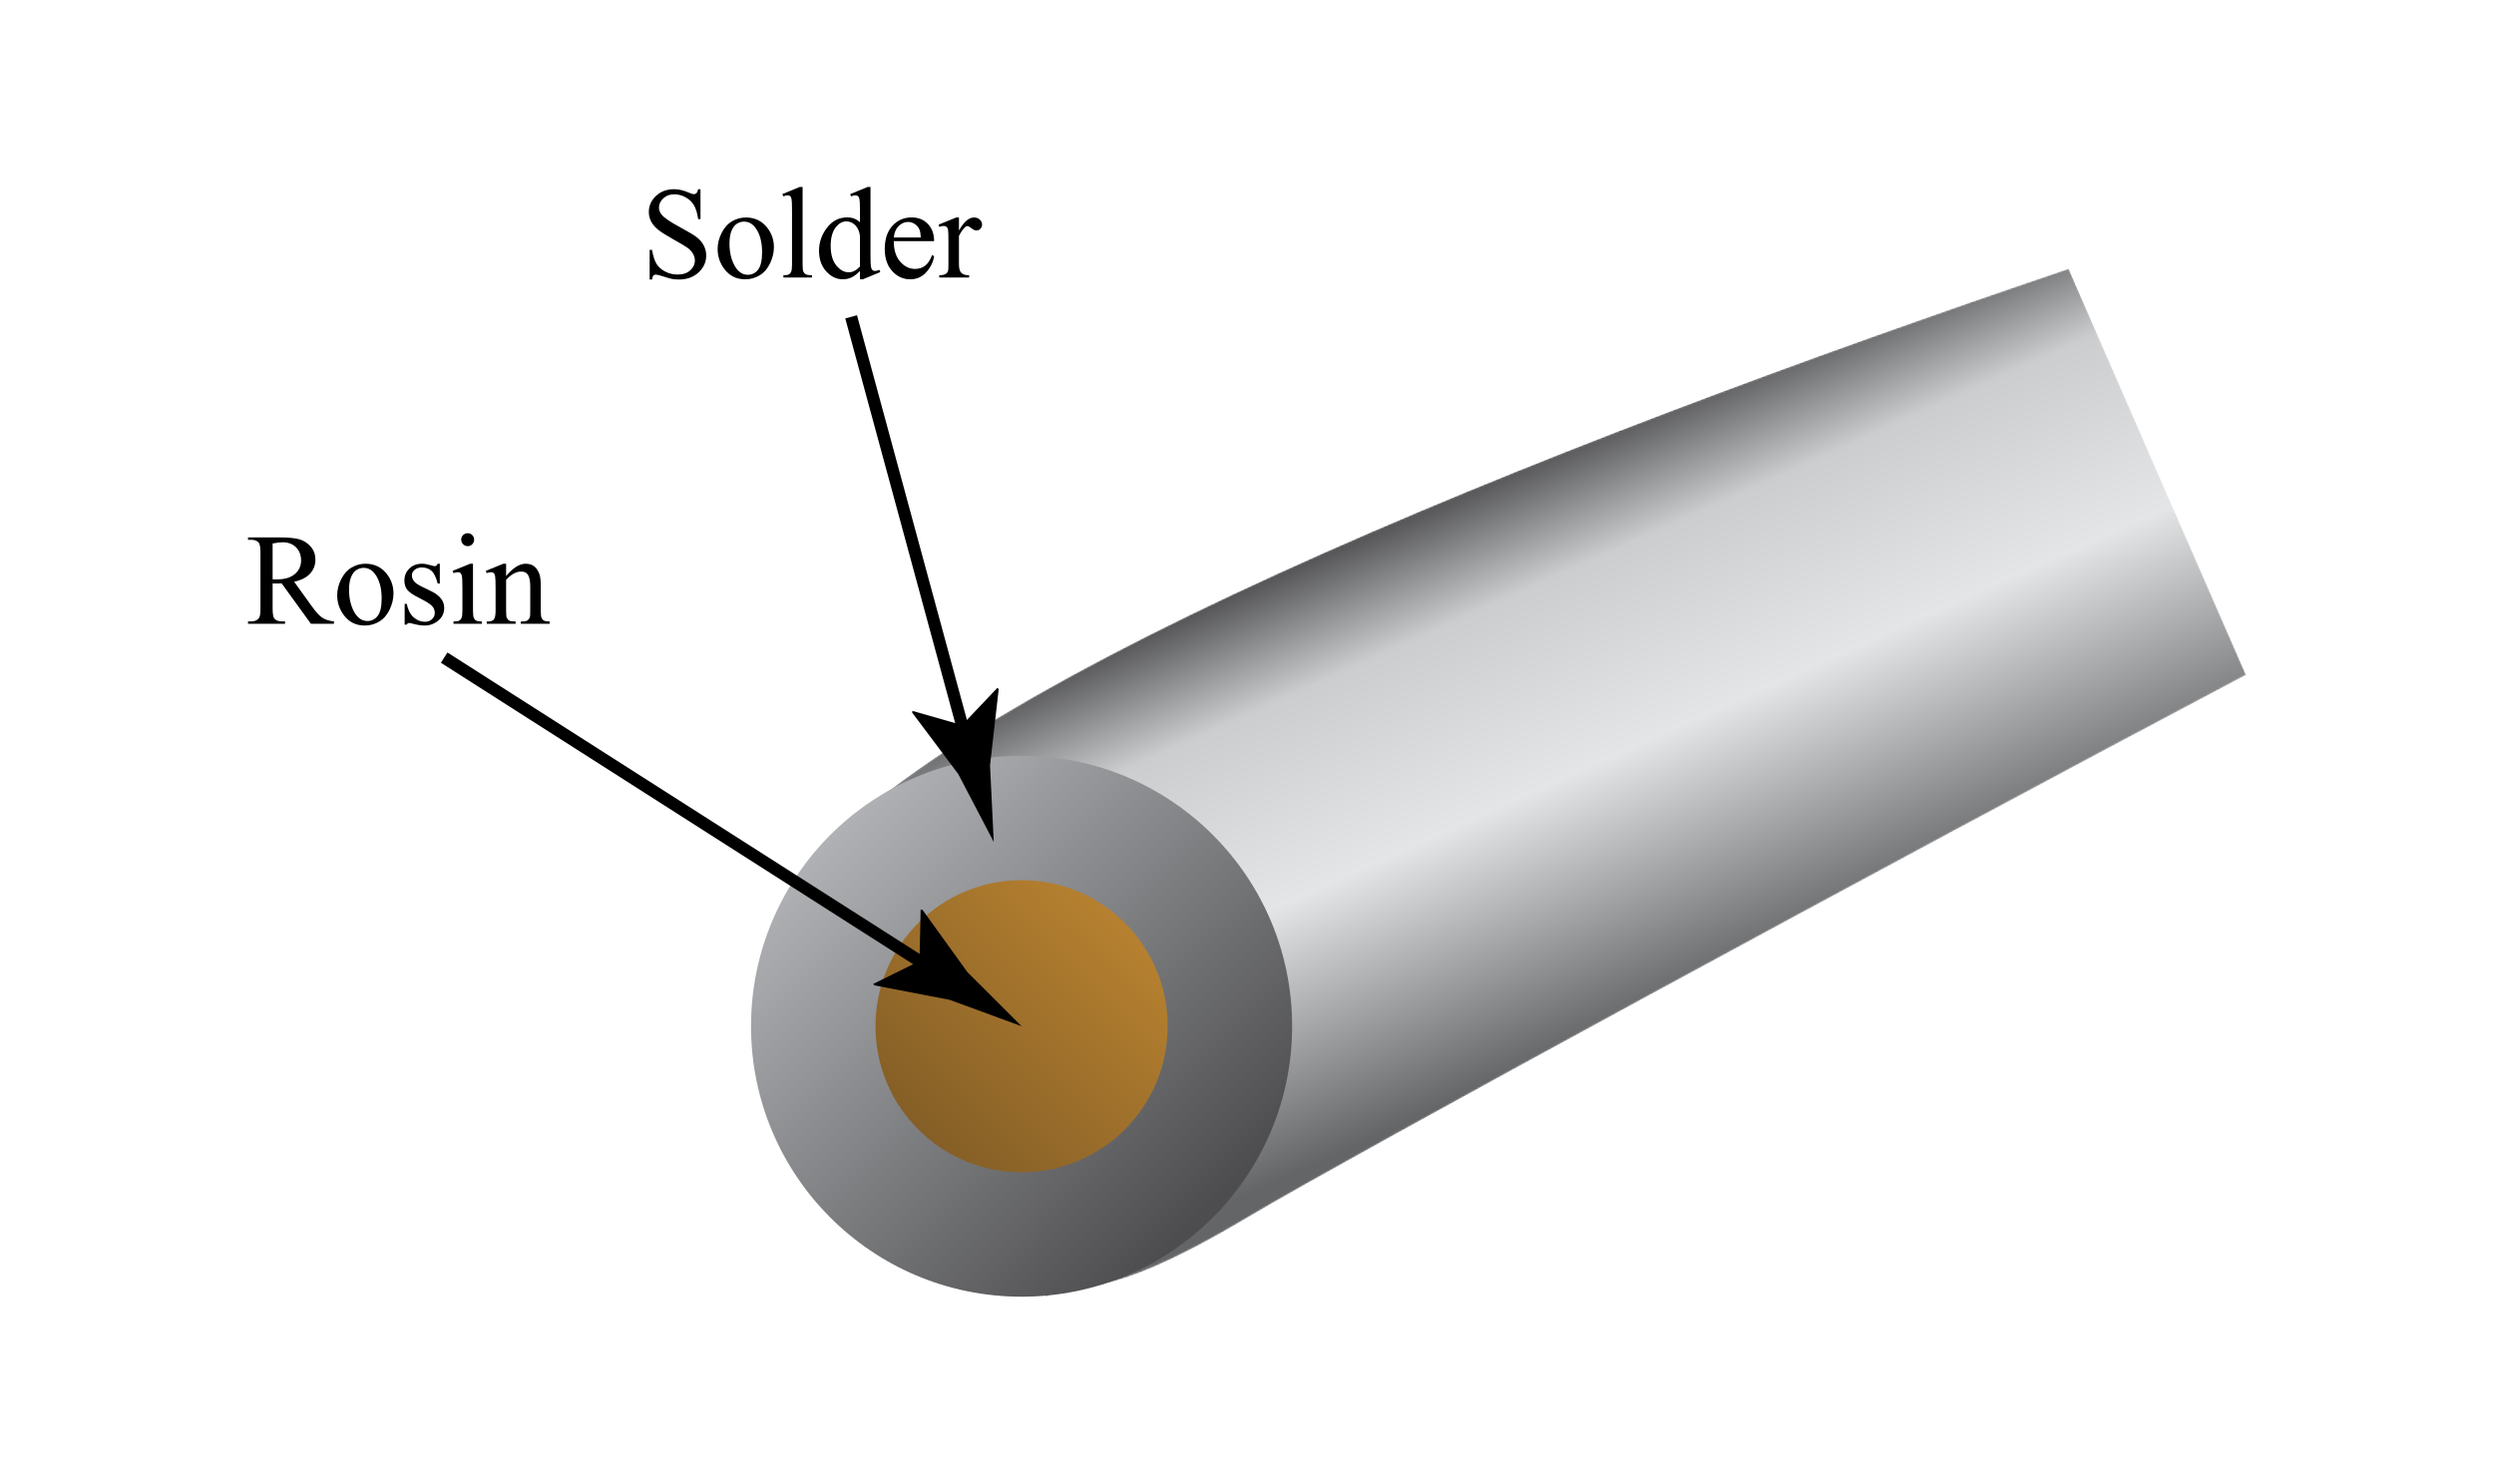
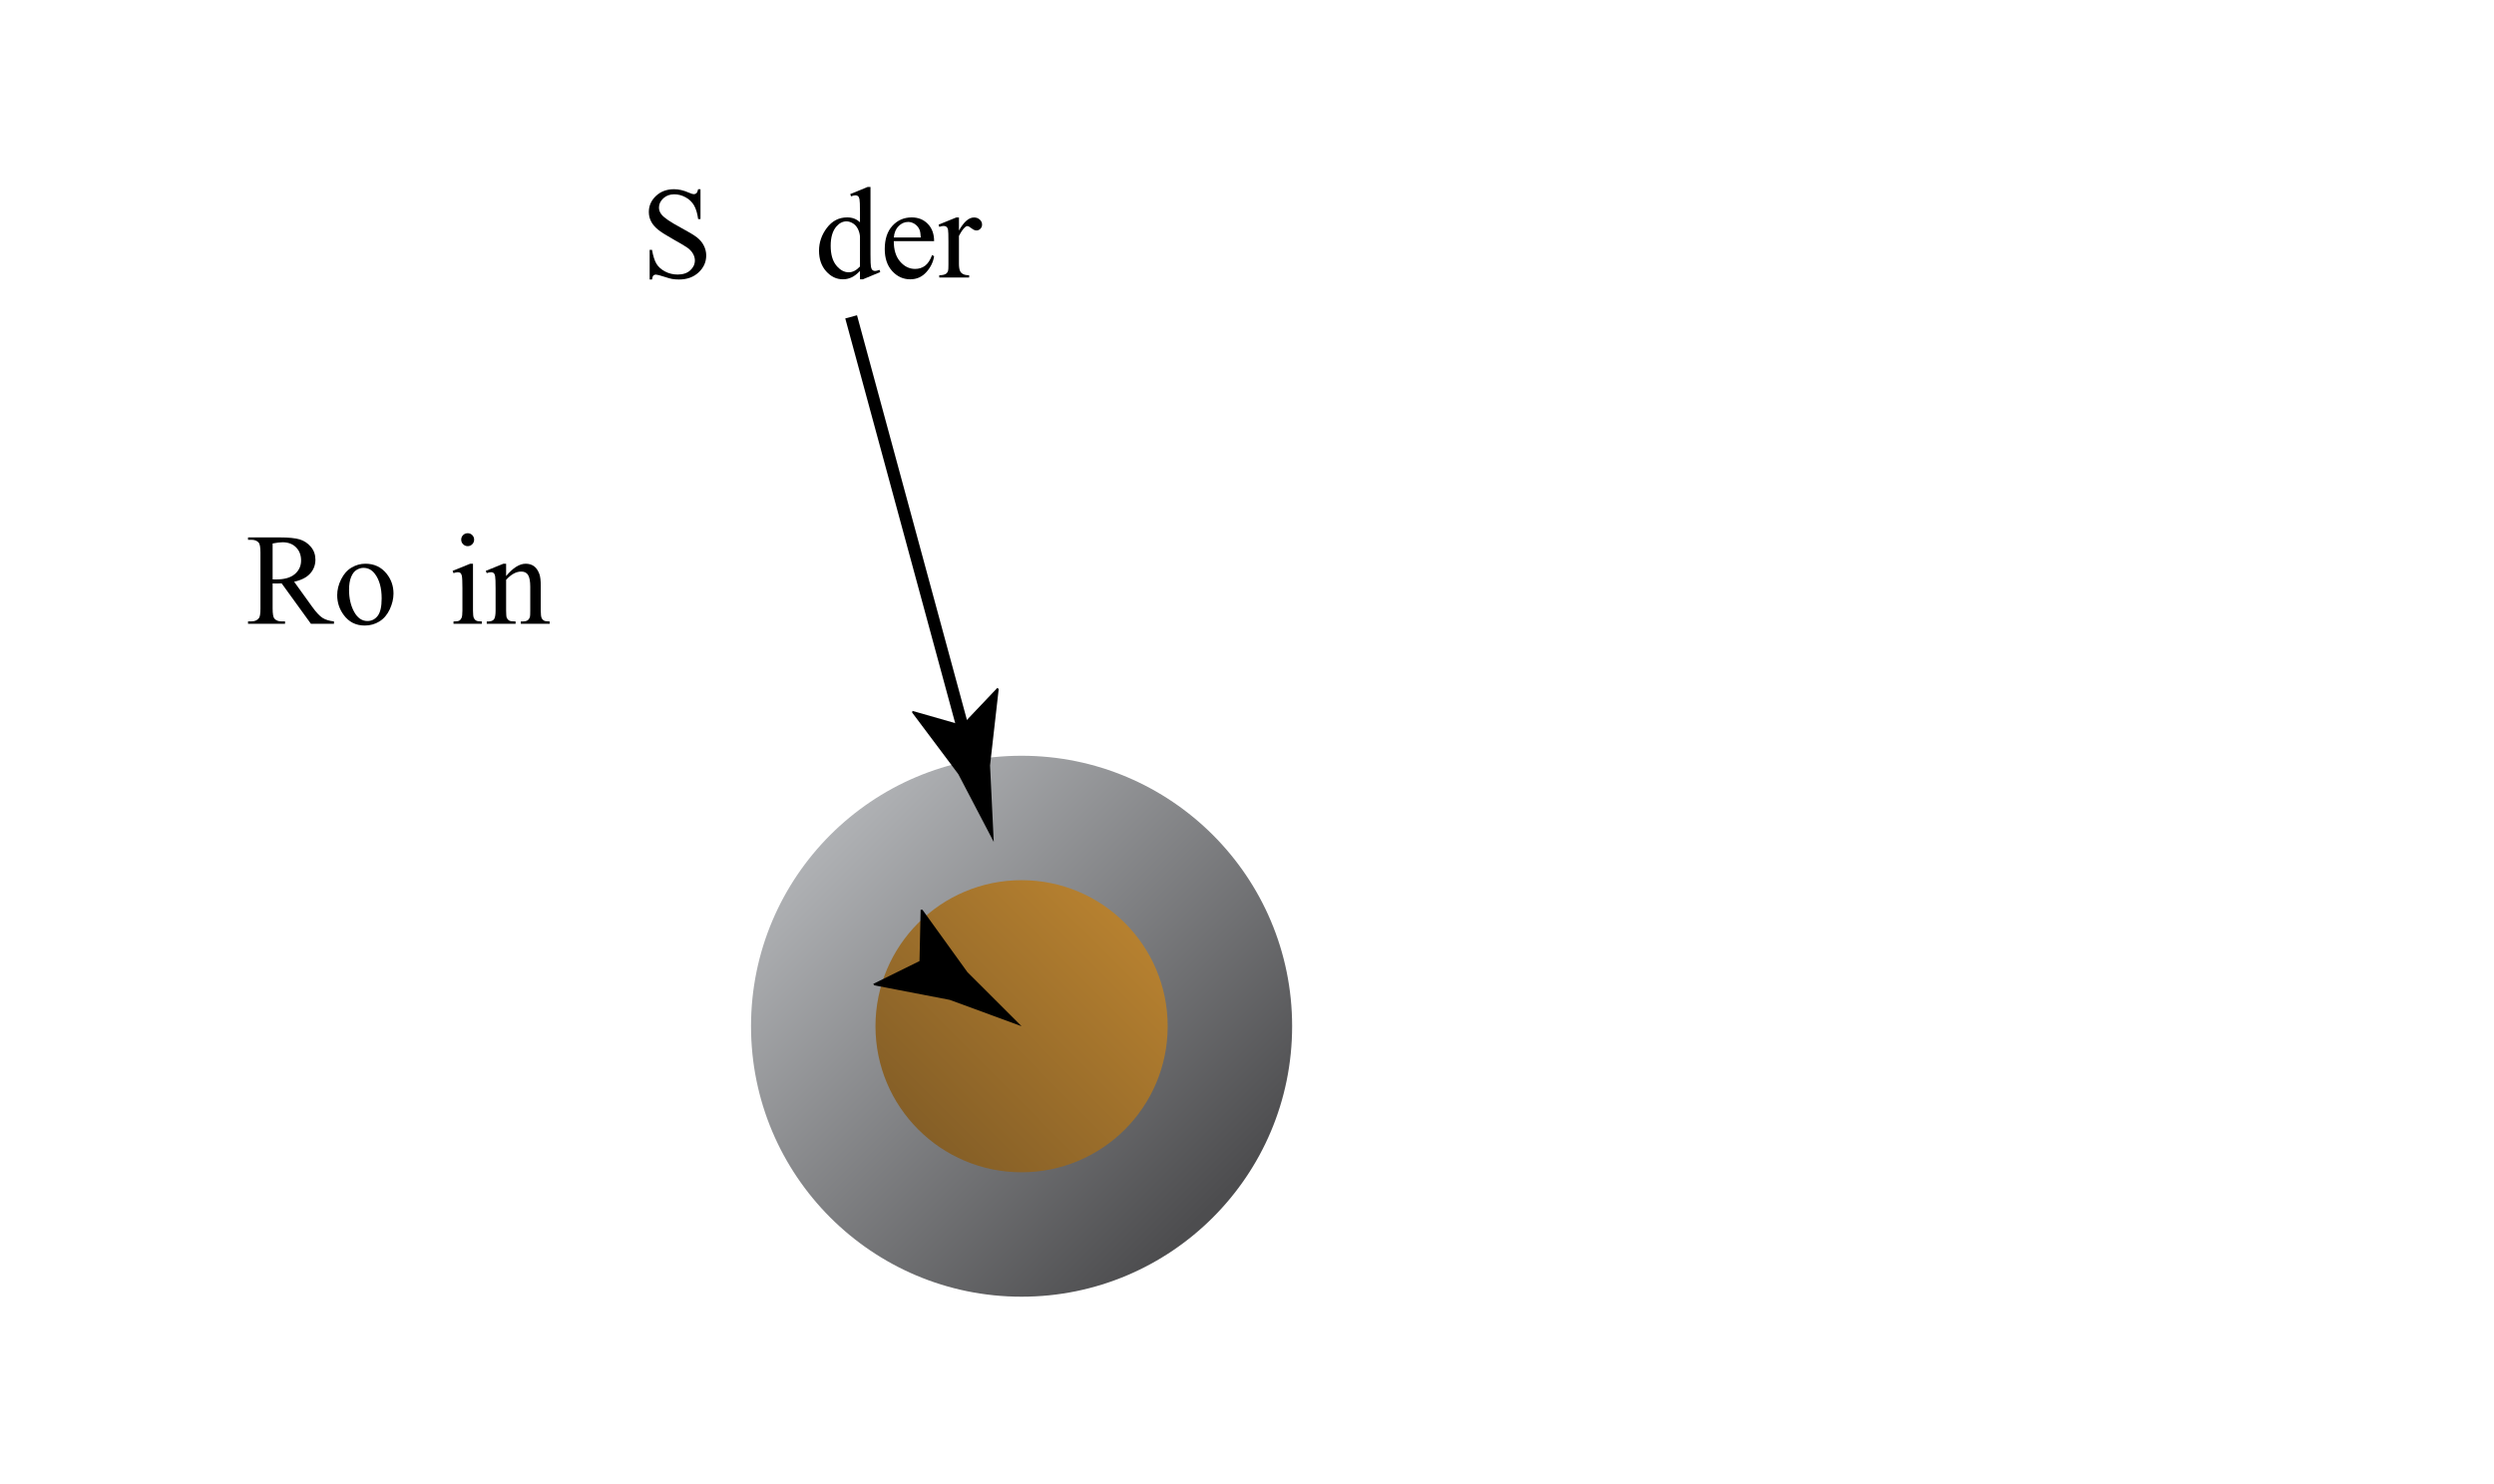
<svg xmlns="http://www.w3.org/2000/svg" version="1.1" id="Layer_1" x="0px" y="0px" width="1434px" height="853.333px" viewBox="0 0 1434 853.333" enable-background="new 0 0 1434 853.333" xml:space="preserve">
  <defs>
    <filter id="Adobe_OpacityMaskFilter" filterUnits="userSpaceOnUse" x="450.228" y="154.571" width="841.159" height="591.222">
      <feColorMatrix type="matrix" values="1 0 0 0 0  0 1 0 0 0  0 0 1 0 0  0 0 0 1 0" />
    </filter>
  </defs>
  <mask maskUnits="userSpaceOnUse" x="450.228" y="154.571" width="841.159" height="591.222" id="SVGID_1_">
    <g filter="url(#Adobe_OpacityMaskFilter)">
      <linearGradient id="SVGID_2_" gradientUnits="userSpaceOnUse" x1="1177.442" y1="297.291" x2="455.978" y2="646.774">
        <stop offset="0" style="stop-color:#000000" />
        <stop offset="1" style="stop-color:#FFFFFF" />
      </linearGradient>
      <path fill="url(#SVGID_2_)" d="M1189.555,154.405c-297.83,101.018-668.825,246.125-739.16,362.212l151.16,229.01    c19.05-11.155,27.006,7.601,116-45.563c58.385-34.879,366.94-202.512,574-312L1189.555,154.405z" />
    </g>
  </mask>
  <linearGradient id="SVGID_3_" gradientUnits="userSpaceOnUse" x1="801.809" y1="295.591" x2="933.809" y2="589.591">
    <stop offset="0" style="stop-color:#4D4D4F" />
    <stop offset="0.22" style="stop-color:#CBCDCF" />
    <stop offset="0.554" style="stop-color:#E4E5E6" />
    <stop offset="1" style="stop-color:#646567" />
  </linearGradient>
-   <path mask="url(#SVGID_1_)" fill="url(#SVGID_3_)" d="M1189.387,154.571c-297.83,101.018-668.824,246.125-739.159,362.212  l151.16,229.01c19.05-11.156,27.006,7.601,116-45.563c58.384-34.878,366.941-202.512,574-312L1189.387,154.571z" />
  <linearGradient id="SVGID_4_" gradientUnits="userSpaceOnUse" x1="693.688" y1="696.534" x2="469.653" y2="472.498">
    <stop offset="0" style="stop-color:#4D4D4F" />
    <stop offset="1" style="stop-color:#B3B5B8" />
  </linearGradient>
  <circle fill="url(#SVGID_4_)" cx="587.385" cy="590.23" r="155.563" />
  <linearGradient id="SVGID_5_" gradientUnits="userSpaceOnUse" x1="518.432" y1="659.183" x2="694.054" y2="483.561">
    <stop offset="0" style="stop-color:#815C26" />
    <stop offset="1" style="stop-color:#CA8E33" />
  </linearGradient>
  <circle fill="url(#SVGID_5_)" cx="587.385" cy="590.23" r="84.002" />
  <g>
    <g>
-       <line fill="none" stroke="#000000" stroke-width="7" stroke-miterlimit="10" x1="255.387" y1="378.23" x2="539.288" y2="559.517" />
      <g>
        <path d="M528.698,552.755l0.645-29.513l1.033-0.018l25.87,35.9c10.38,10.368,20.76,20.735,31.138,31.105     c-13.772-5.055-27.544-10.11-41.318-15.163l-43.452-8.366l-0.494-0.827L528.698,552.755z" />
      </g>
    </g>
  </g>
  <g>
    <g>
      <line fill="none" stroke="#000000" stroke-width="7" stroke-miterlimit="10" x1="489.387" y1="182.23" x2="556.434" y2="429.158" />
      <g>
        <path d="M553.142,417.032l20.32-21.413l0.776,0.682l-4.987,43.968c0.713,14.653,1.426,29.306,2.136,43.96     c-6.796-13.002-13.591-26.003-20.391-39.004l-26.54-35.408l0.19-0.944L553.142,417.032z" />
      </g>
    </g>
  </g>
  <g>
    <path d="M400.774,136.563c-1.697-1.331-4.865-3.241-9.503-5.731c-5.689-3.052-9.29-5.493-10.803-7.324   c-1.05-1.245-1.575-2.624-1.575-4.138c0-1.978,0.83-3.741,2.49-5.292c1.66-1.55,3.759-2.326,6.299-2.326   c2.246,0,4.418,0.574,6.519,1.721c2.1,1.148,3.717,2.698,4.852,4.651c1.136,1.954,1.923,4.578,2.362,7.874h1.355v-17.175h-1.355   c-0.244,1.148-0.567,1.911-0.971,2.289c-0.402,0.379-0.921,0.568-1.556,0.568c-0.562,0-1.526-0.305-2.893-0.916   c-2.954-1.294-5.75-1.941-8.386-1.941c-4.224,0-7.703,1.288-10.437,3.864c-2.734,2.576-4.102,5.646-4.102,9.21   c0,2.051,0.463,3.931,1.392,5.64c0.928,1.709,2.289,3.272,4.083,4.688c1.795,1.416,4.816,3.314,9.064,5.694   c4.248,2.381,6.848,3.937,7.8,4.669c1.416,1.075,2.459,2.234,3.131,3.479s1.007,2.478,1.007,3.699c0,2.197-0.885,4.102-2.655,5.713   c-1.771,1.611-4.181,2.417-7.233,2.417c-2.637,0-5.06-0.586-7.269-1.758c-2.21-1.172-3.852-2.643-4.926-4.413   c-1.075-1.77-1.929-4.437-2.563-8.002h-1.355v17.029h1.355c0.17-1.147,0.433-1.904,0.787-2.271s0.836-0.549,1.447-0.549   c0.635,0,2.142,0.385,4.523,1.153c2.38,0.77,3.949,1.214,4.706,1.337c1.269,0.22,2.624,0.33,4.065,0.33   c4.59,0,8.343-1.361,11.261-4.083c2.917-2.722,4.376-5.963,4.376-9.723c0-1.978-0.458-3.869-1.374-5.676   C403.777,139.462,402.471,137.894,400.774,136.563z" />
-     <path d="M428.844,125.082c-2.783,0-5.42,0.727-7.91,2.179s-4.499,3.698-6.024,6.738c-1.526,3.039-2.289,6.097-2.289,9.173   c0,4.224,1.257,8.033,3.772,11.426c2.979,4.028,6.995,6.042,12.048,6.042c3.1,0,5.914-0.782,8.441-2.344   c2.526-1.562,4.51-3.882,5.951-6.958c1.44-3.076,2.161-6.116,2.161-9.119c0-4.272-1.306-8.057-3.918-11.353   C438,127.011,433.922,125.082,428.844,125.082z M435.875,155.111c-1.538,1.954-3.492,2.93-5.859,2.93   c-3.174,0-5.731-1.77-7.672-5.31c-1.94-3.54-2.911-7.751-2.911-12.634c0-3.027,0.403-5.505,1.208-7.434   c0.806-1.928,1.861-3.277,3.167-4.047c1.306-0.769,2.606-1.153,3.9-1.153c2.686,0,4.895,1.172,6.628,3.516   c2.563,3.418,3.845,8.106,3.845,14.063C438.183,149.801,437.414,153.158,435.875,155.111z" />
-     <path d="M461.932,156.21c-0.306-0.683-0.458-2.075-0.458-4.175v-44.495h-1.648l-9.998,4.102l0.623,1.282   c0.976-0.39,1.782-0.586,2.417-0.586c0.586,0,1.068,0.159,1.447,0.476c0.378,0.317,0.653,0.91,0.824,1.776   c0.17,0.867,0.256,3.192,0.256,6.976v30.469c0,2.075-0.159,3.479-0.476,4.211c-0.317,0.732-0.757,1.258-1.318,1.575   c-0.562,0.317-1.611,0.476-3.149,0.476v1.318h16.443v-1.318c-1.734,0-2.917-0.177-3.552-0.531   C462.706,157.413,462.236,156.894,461.932,156.21z" />
    <path d="M503.075,155.844c-0.537,0-1.007-0.17-1.41-0.513c-0.402-0.342-0.695-0.946-0.879-1.813   c-0.183-0.866-0.274-3.265-0.274-7.196v-38.782h-1.648l-9.998,4.102l0.476,1.282c1.049-0.39,1.892-0.586,2.527-0.586   c0.586,0,1.074,0.159,1.465,0.476c0.39,0.317,0.678,0.916,0.86,1.794c0.184,0.879,0.275,3.235,0.275,7.068v6.189   c-1.929-1.88-4.371-2.82-7.324-2.82c-4.761,0-8.655,1.996-11.682,5.987c-3.027,3.992-4.541,8.393-4.541,13.202   c0,4.81,1.367,8.747,4.102,11.811c2.734,3.064,5.933,4.596,9.595,4.596c1.807,0,3.491-0.373,5.054-1.117   c1.562-0.744,3.162-1.971,4.797-3.68v4.797h1.685l9.961-4.138l-0.403-1.282C504.613,155.637,503.734,155.844,503.075,155.844z    M494.469,153.28c-2.075,2.222-4.224,3.333-6.445,3.333c-2.637,0-5.03-1.312-7.178-3.937c-2.148-2.625-3.223-6.403-3.223-11.334   c0-4.883,1.111-8.593,3.333-11.133c1.685-1.928,3.601-2.893,5.75-2.893c1.147,0,2.326,0.348,3.534,1.044   c1.209,0.695,2.179,1.727,2.912,3.094c0.732,1.368,1.172,2.881,1.318,4.541V153.28z" />
    <path d="M533.471,128.762c-2.417-2.478-5.506-3.717-9.265-3.717c-4.444,0-8.136,1.605-11.078,4.815   c-2.942,3.211-4.413,7.685-4.413,13.422c0,5.298,1.434,9.516,4.303,12.652c2.869,3.138,6.317,4.706,10.346,4.706   c3.711,0,6.799-1.373,9.265-4.12c2.466-2.746,3.955-5.792,4.468-9.137l-1.135-0.732c-1.099,2.93-2.46,4.999-4.083,6.207   c-1.624,1.209-3.534,1.813-5.731,1.813c-3.296,0-6.165-1.416-8.606-4.248c-2.441-2.832-3.65-6.738-3.625-11.719h23.181   C537.096,134.555,535.888,131.241,533.471,128.762z M513.915,136.581c0.269-2.807,1.202-4.999,2.802-6.574   c1.599-1.574,3.411-2.362,5.438-2.362c1.318,0,2.582,0.391,3.791,1.172c1.208,0.782,2.118,1.855,2.728,3.223   c0.39,0.879,0.646,2.393,0.769,4.541H513.915z" />
    <path d="M563.354,126.309c-0.879-0.818-1.99-1.227-3.333-1.227c-2.954,0-5.835,2.515-8.643,7.544v-7.544h-1.538l-10.144,4.102   l0.366,1.318c0.952-0.366,1.807-0.549,2.563-0.549c0.635,0,1.166,0.171,1.593,0.513c0.427,0.342,0.72,0.885,0.879,1.63   s0.238,3.07,0.238,6.976v13c0,1.954-0.061,3.137-0.183,3.552c-0.244,0.855-0.672,1.478-1.282,1.868   c-0.83,0.537-2.1,0.806-3.809,0.806v1.318h17.175v-1.318c-1.514,0-2.673-0.22-3.479-0.659s-1.368-0.989-1.685-1.648   c-0.464-0.952-0.696-2.356-0.696-4.211v-16.077c1.172-2.294,2.307-3.942,3.406-4.944c0.513-0.488,0.989-0.732,1.428-0.732   c0.513,0,1.3,0.421,2.362,1.264c1.063,0.842,2.02,1.263,2.875,1.263c0.879,0,1.635-0.33,2.271-0.989   c0.635-0.659,0.952-1.465,0.952-2.417C564.672,128.073,564.232,127.127,563.354,126.309z" />
  </g>
  <g>
    <path d="M179.381,348.831l-10.254-14.246c4.175-0.928,7.257-2.514,9.247-4.761c1.99-2.246,2.985-4.895,2.985-7.947   c0-2.856-0.873-5.316-2.619-7.379c-1.746-2.063-3.87-3.479-6.372-4.248c-2.502-0.769-6.39-1.153-11.664-1.153h-18.091v1.355h1.868   c1.88,0,3.296,0.537,4.248,1.611c0.683,0.757,1.025,2.698,1.025,5.823v32.08c0,2.833-0.256,4.627-0.769,5.383   c-0.903,1.368-2.405,2.051-4.504,2.051h-1.868v1.355h21.277V357.4h-1.941c-1.855,0-3.247-0.537-4.175-1.611   c-0.684-0.756-1.025-2.697-1.025-5.823v-14.429c0.39,0.024,0.769,0.043,1.135,0.055c0.366,0.013,0.708,0.019,1.025,0.019   c0.781,0,1.794-0.024,3.04-0.073l16.809,23.218h13.257V357.4c-2.71-0.293-4.907-0.976-6.592-2.051   C183.739,354.275,181.725,352.103,179.381,348.831z M158.8,333.267c-0.22,0-0.5-0.006-0.842-0.019   c-0.342-0.012-0.745-0.018-1.208-0.018v-20.654c2.417-0.463,4.333-0.696,5.75-0.696c3.198,0,5.768,0.971,7.709,2.911   c1.94,1.941,2.911,4.462,2.911,7.563c0,3.174-1.203,5.786-3.607,7.837S163.537,333.267,158.8,333.267z" />
    <path d="M210.106,324.221c-2.783,0-5.42,0.727-7.91,2.179s-4.499,3.698-6.024,6.738c-1.526,3.039-2.289,6.097-2.289,9.173   c0,4.224,1.257,8.033,3.772,11.426c2.979,4.028,6.995,6.042,12.048,6.042c3.1,0,5.915-0.782,8.441-2.344   c2.527-1.562,4.51-3.882,5.951-6.958c1.44-3.076,2.161-6.116,2.161-9.119c0-4.272-1.306-8.057-3.918-11.353   C219.262,326.15,215.184,324.221,210.106,324.221z M217.138,354.25c-1.538,1.954-3.492,2.93-5.859,2.93   c-3.174,0-5.731-1.77-7.672-5.31c-1.941-3.54-2.912-7.751-2.912-12.634c0-3.027,0.403-5.505,1.208-7.434   c0.806-1.928,1.861-3.277,3.168-4.047c1.306-0.769,2.605-1.153,3.9-1.153c2.686,0,4.895,1.172,6.628,3.516   c2.563,3.418,3.845,8.106,3.845,14.063C219.445,348.94,218.676,352.297,217.138,354.25z" />
-     <path d="M247.973,340.042l-5.347-2.6c-2.32-1.123-3.858-2.185-4.614-3.186c-0.782-0.976-1.172-2.148-1.172-3.516   c0-1.099,0.525-2.1,1.575-3.003c1.049-0.903,2.429-1.355,4.138-1.355c2.246,0,4.095,0.647,5.548,1.941   c1.453,1.294,2.643,3.735,3.571,7.324h1.208v-11.426h-1.208c-0.293,0.586-0.549,0.965-0.769,1.135   c-0.22,0.171-0.525,0.256-0.916,0.256c-0.416,0-1.245-0.183-2.49-0.549c-1.88-0.562-3.479-0.842-4.797-0.842   c-3.003,0-5.451,0.928-7.343,2.783c-1.892,1.855-2.838,4.163-2.838,6.921c0,2.124,0.549,3.882,1.648,5.273   c1.099,1.416,3.418,3.003,6.958,4.761c3.54,1.758,5.902,3.21,7.086,4.358c1.184,1.148,1.776,2.563,1.776,4.248   c0,1.392-0.531,2.582-1.593,3.571c-1.062,0.988-2.435,1.483-4.12,1.483c-2.393,0-4.554-0.866-6.482-2.6   c-1.929-1.733-3.235-4.309-3.918-7.727h-1.208v11.975h1.208c0.317-0.635,0.756-0.952,1.318-0.952c0.513,0,1.172,0.123,1.978,0.366   c2.637,0.732,4.98,1.099,7.031,1.099c2.856,0,5.438-0.934,7.746-2.802c2.307-1.867,3.46-4.327,3.46-7.379   C255.407,345.645,252.929,342.458,247.973,340.042z" />
    <path d="M272.417,355.367c-0.305-0.695-0.458-2.093-0.458-4.193v-26.953h-1.611l-10.107,4.102l0.513,1.318   c0.976-0.366,1.807-0.549,2.49-0.549c0.635,0,1.135,0.153,1.501,0.458s0.635,0.848,0.806,1.629c0.22,1.075,0.33,3.43,0.33,7.068   v12.927c0,2.075-0.165,3.479-0.495,4.211c-0.329,0.732-0.775,1.258-1.336,1.575c-0.562,0.317-1.661,0.476-3.296,0.476v1.318h16.296   v-1.318c-1.587,0-2.68-0.17-3.277-0.513C273.174,356.582,272.722,356.063,272.417,355.367z" />
    <path d="M268.92,314.114c1.025,0,1.898-0.366,2.618-1.099s1.081-1.611,1.081-2.637s-0.36-1.898-1.081-2.619   c-0.72-0.72-1.593-1.08-2.618-1.08c-1.05,0-1.935,0.36-2.655,1.08c-0.72,0.721-1.08,1.593-1.08,2.619s0.366,1.904,1.099,2.637   S267.895,314.114,268.92,314.114z" />
    <path d="M312.737,356.924c-0.599-0.342-1.032-0.818-1.3-1.428c-0.342-0.756-0.513-2.197-0.513-4.321v-14.319   c0-3.027-0.269-5.273-0.806-6.738c-0.782-2.1-1.831-3.607-3.149-4.522c-1.318-0.916-2.893-1.374-4.724-1.374   c-3.565,0-7.312,2.368-11.243,7.104v-7.104h-1.575l-10.107,4.102l0.549,1.318c0.952-0.366,1.77-0.549,2.454-0.549   c0.635,0,1.141,0.159,1.52,0.476c0.378,0.317,0.659,0.916,0.843,1.794c0.183,0.879,0.274,3.333,0.274,7.361v12.451   c0,2.441-0.299,4.096-0.897,4.962s-1.752,1.3-3.46,1.3h-0.732v1.318h16.589v-1.318c-1.831,0-3.046-0.165-3.644-0.494   c-0.599-0.33-1.068-0.848-1.41-1.557c-0.269-0.537-0.403-1.941-0.403-4.211v-17.688c2.88-3.173,5.773-4.761,8.679-4.761   c1.88,0,3.216,0.69,4.01,2.069s1.19,3.595,1.19,6.646v13.733c0,1.929-0.049,3.076-0.146,3.442c-0.244,0.928-0.678,1.629-1.3,2.106   c-0.623,0.476-1.716,0.714-3.278,0.714h-0.696v1.318h16.589v-1.318C314.44,357.437,313.335,357.266,312.737,356.924z" />
  </g>
</svg>